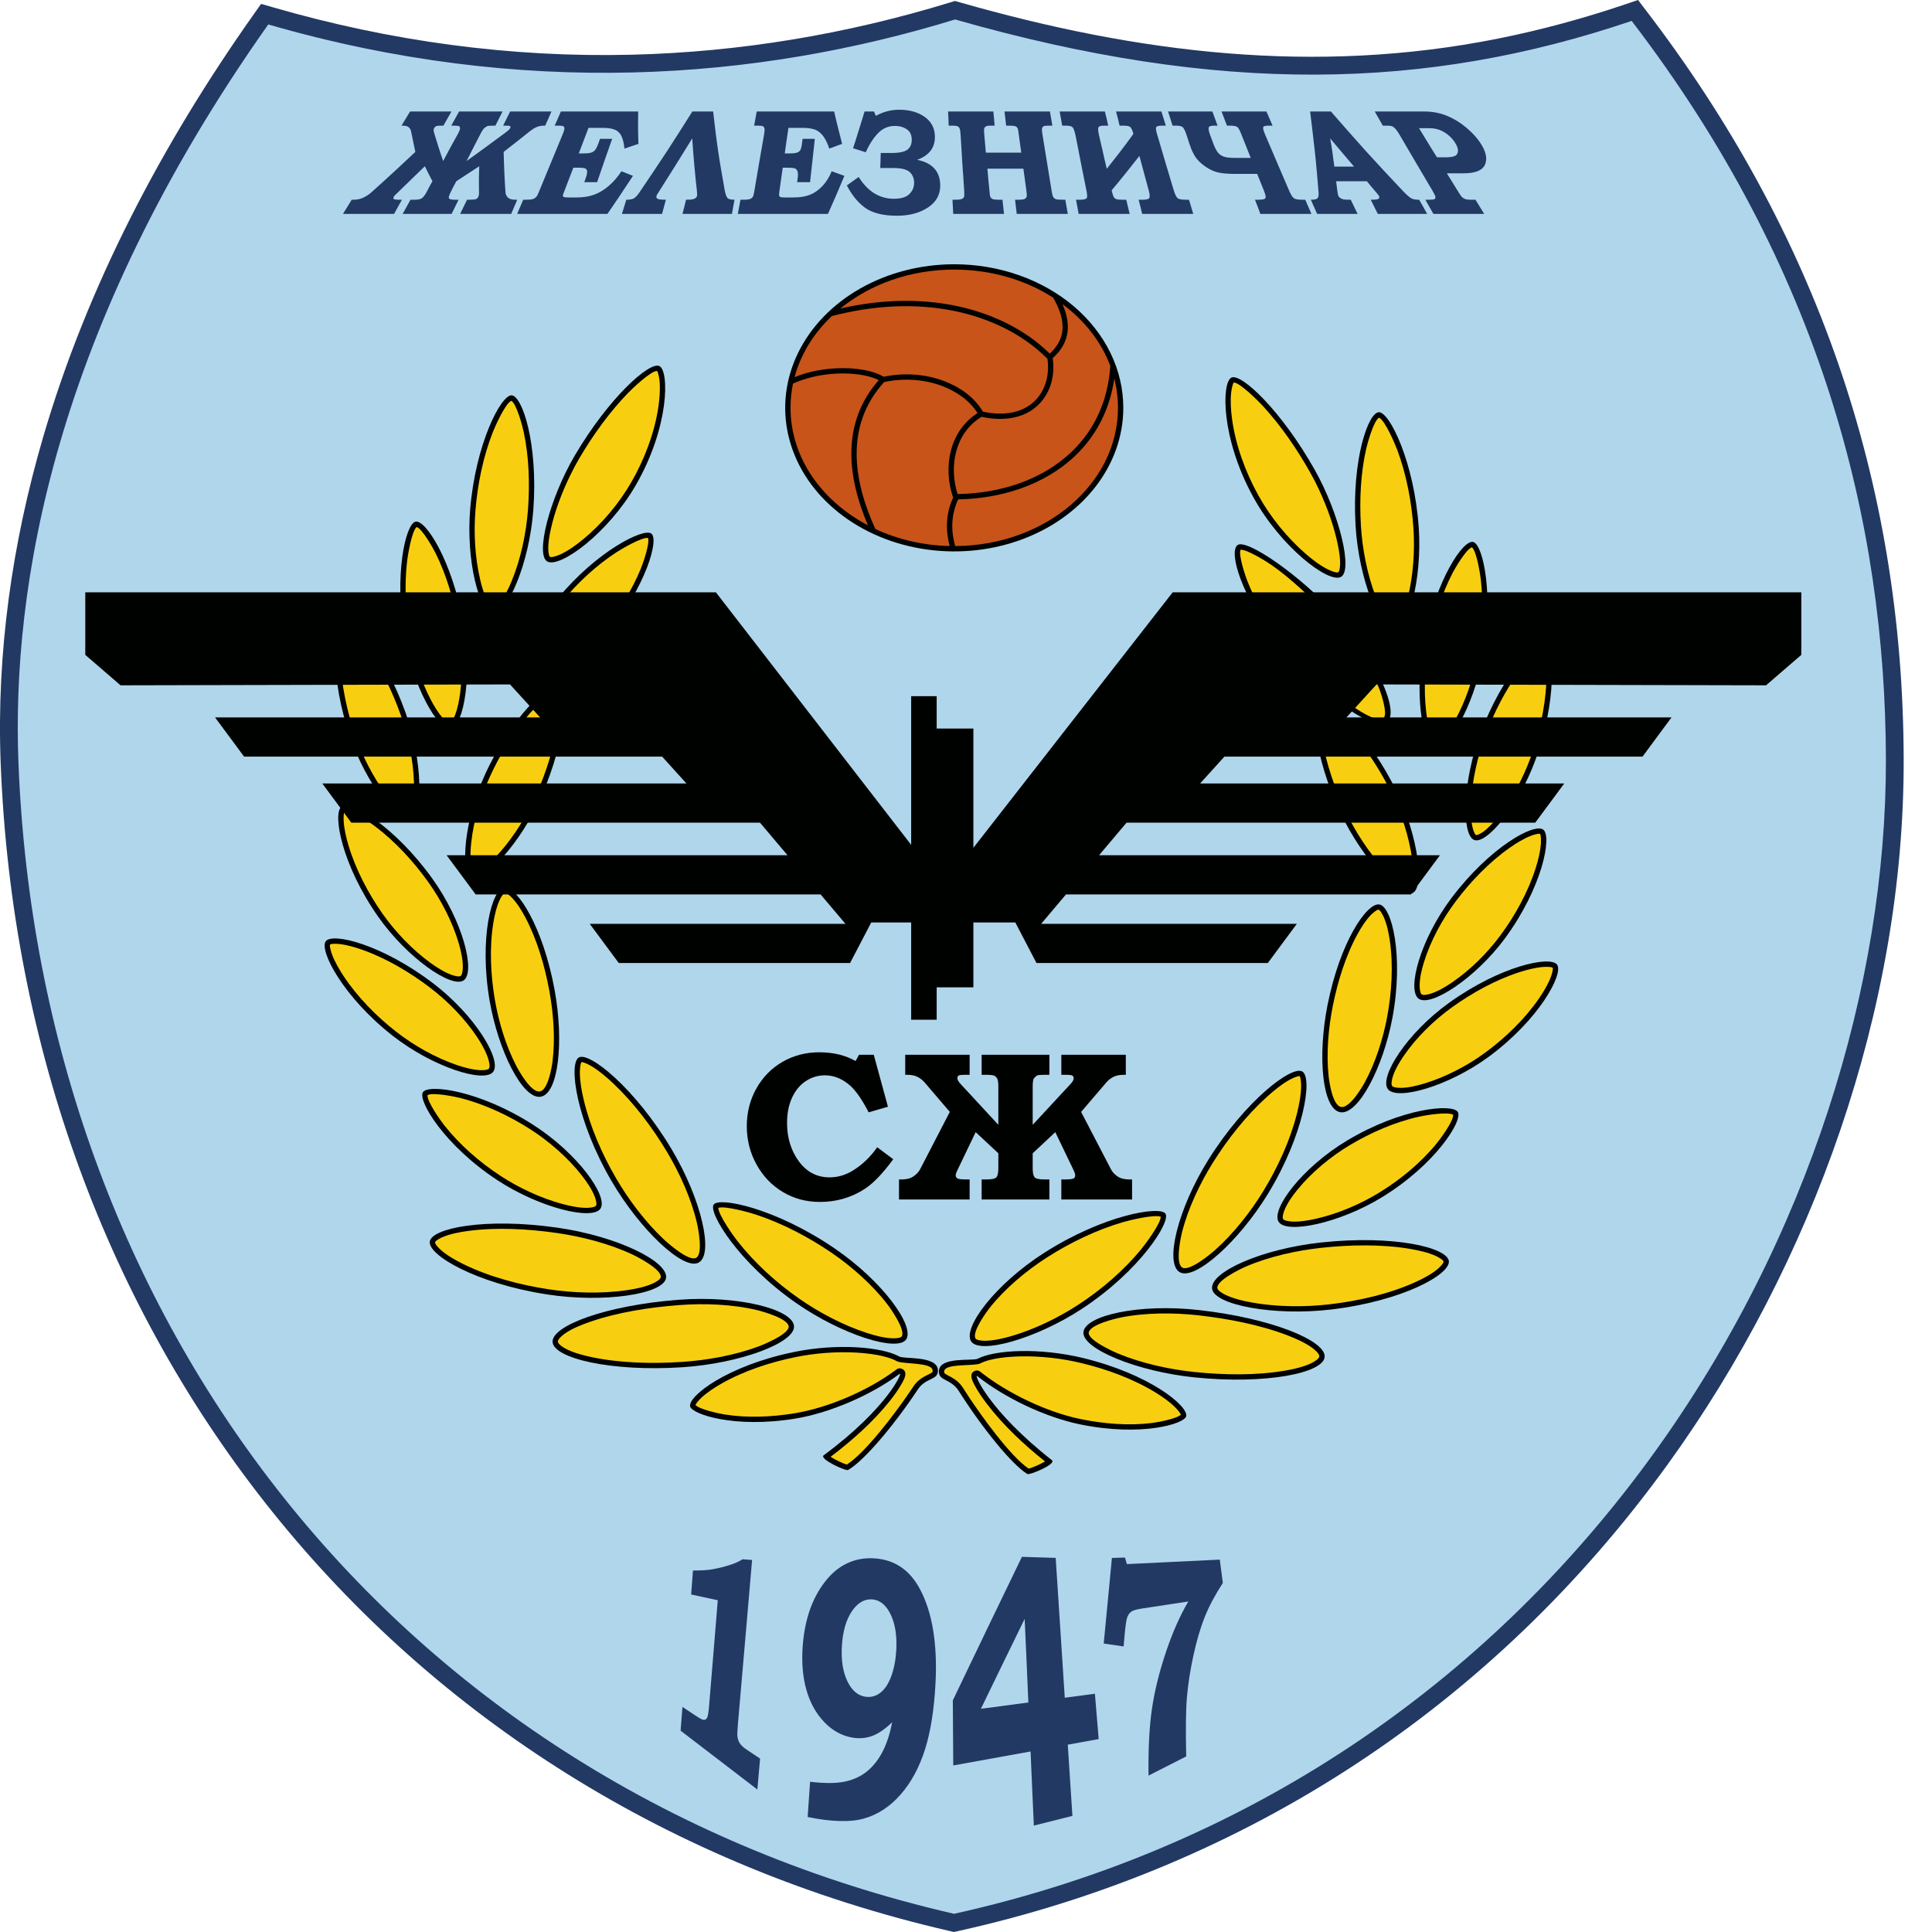
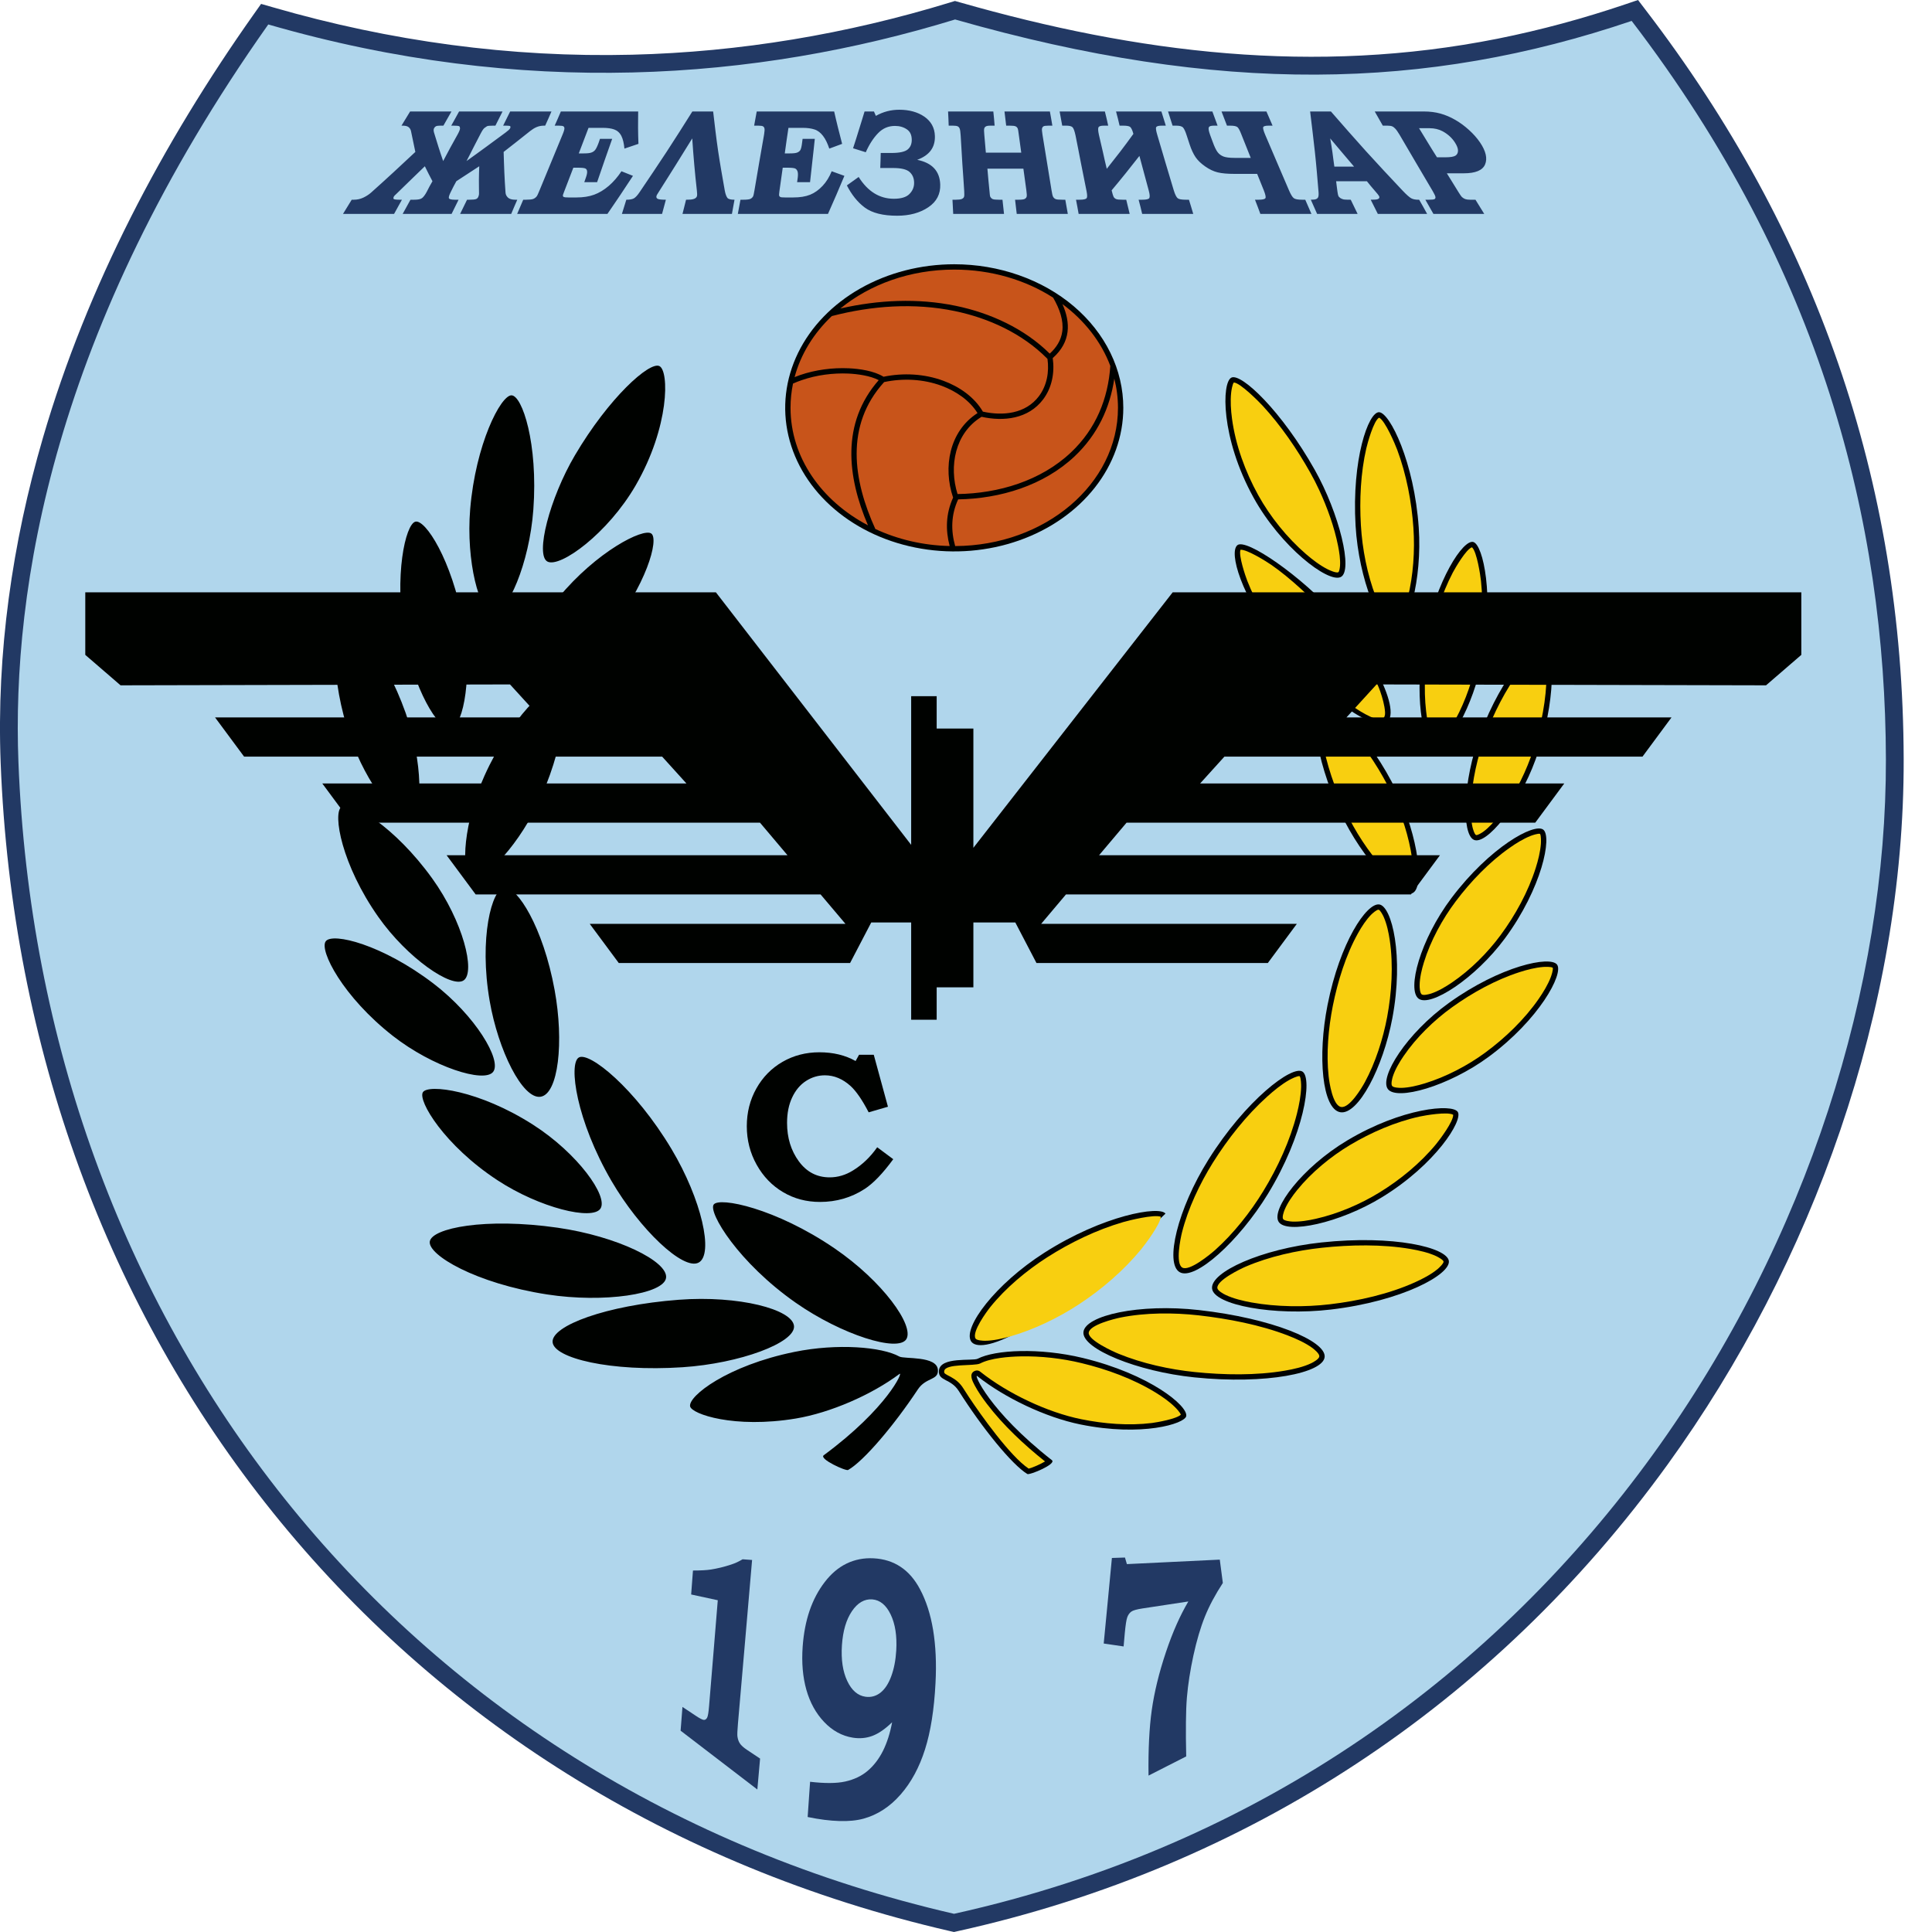
<svg xmlns="http://www.w3.org/2000/svg" width="50" height="50" viewBox="0 0 50 50" fill="none">
  <path fill-rule="evenodd" clip-rule="evenodd" d="M42.592 0.262C46.98 5.99 49.251 12.431 49.267 19.648C49.282 26.098 46.919 32.7 43.157 37.902C38.662 44.119 32.286 48.317 24.79 49.977L24.689 50L24.587 49.977C10.049 46.627 0.587 34.519 0.017 19.741C-0.092 16.901 0.316 14.055 1.111 11.331C2.26 7.39 4.205 3.711 6.568 0.368L6.757 0.101L7.071 0.191C10.095 1.066 13.21 1.494 16.359 1.416C19.152 1.347 21.913 0.883 24.584 0.065L24.714 0.025L24.845 0.062C29.45 1.378 34.024 1.944 38.76 1.001C39.885 0.776 40.993 0.474 42.08 0.106L42.392 0L42.592 0.262Z" fill="#223964" />
  <path fill-rule="evenodd" clip-rule="evenodd" d="M6.943 0.633C13.533 2.539 19.566 2.083 24.718 0.504C31.579 2.464 36.922 2.338 42.227 0.541C47.145 6.963 48.793 13.534 48.807 19.649C48.835 31.326 40.758 45.968 24.69 49.529C10.206 46.192 1.032 34.135 0.477 19.723C0.304 15.242 1.361 8.531 6.943 0.633Z" fill="#B0D6EC" />
  <path fill-rule="evenodd" clip-rule="evenodd" d="M18.47 31.174C18.326 31.379 19.109 32.678 20.598 33.718C21.78 34.543 23.243 35.005 23.456 34.657C23.668 34.31 22.846 33.16 21.596 32.306C20.077 31.269 18.615 30.97 18.47 31.174ZM17.86 36.397C17.899 36.594 18.998 36.977 20.597 36.711C21.492 36.561 22.554 36.099 23.279 35.557C23.383 35.479 22.977 36.436 21.318 37.662C21.189 37.757 21.891 38.077 21.949 38.043C22.352 37.814 23.131 36.898 23.754 35.958C23.965 35.639 24.293 35.729 24.273 35.452C24.247 35.081 23.401 35.177 23.275 35.107C22.826 34.857 21.675 34.76 20.56 34.987C18.826 35.34 17.807 36.131 17.86 36.397ZM14.301 34.73C14.324 35.148 15.8 35.507 17.665 35.384C19.147 35.286 20.583 34.751 20.549 34.319C20.515 33.886 19.119 33.52 17.564 33.638C15.676 33.782 14.277 34.312 14.301 34.73ZM11.123 32.13C11.07 32.477 12.312 33.215 14.159 33.5C15.626 33.727 17.187 33.493 17.238 33.068C17.289 32.644 15.975 31.995 14.431 31.773C12.558 31.504 11.176 31.784 11.123 32.13ZM13.053 22.97C12.726 23 12.393 24.285 12.672 25.901C12.893 27.184 13.522 28.449 13.987 28.384C14.451 28.319 14.6 26.965 14.353 25.619C14.054 23.985 13.38 22.939 13.053 22.97ZM14.449 17.75C14.198 17.661 13.206 18.595 12.54 20.072C12.012 21.244 11.895 22.578 12.219 22.697C12.543 22.816 13.471 21.836 14.014 20.6C14.674 19.099 14.701 17.839 14.449 17.75ZM17.065 9.474C16.809 9.349 15.755 10.295 14.877 11.786C14.229 12.886 13.841 14.371 14.171 14.535C14.501 14.699 15.73 13.808 16.452 12.56C17.328 11.044 17.321 9.598 17.065 9.474ZM13.236 10.231C12.958 10.231 12.308 11.496 12.168 13.181C12.057 14.52 12.408 15.872 12.768 15.876C13.128 15.88 13.7 14.593 13.803 13.187C13.928 11.48 13.514 10.231 13.236 10.231ZM16.854 13.807C16.645 13.661 15.439 14.273 14.453 15.467C13.669 16.416 13.28 17.617 13.549 17.808C13.818 18 14.921 17.385 15.734 16.382C16.721 15.164 17.064 13.952 16.854 13.807ZM10.75 13.501C10.492 13.568 10.194 14.898 10.47 16.494C10.689 17.762 11.34 18.932 11.674 18.849C12.009 18.765 12.23 17.434 11.987 16.106C11.692 14.493 11.008 13.434 10.75 13.501ZM8.86 16.077C8.616 16.185 8.535 17.545 9.063 19.076C9.482 20.292 10.312 21.343 10.629 21.208C10.946 21.072 10.95 19.722 10.498 18.45C9.949 16.905 9.104 15.97 8.86 16.077ZM8.838 20.878C8.601 21.049 8.846 22.39 9.791 23.73C10.541 24.795 11.693 25.588 12.001 25.371C12.31 25.153 11.984 23.843 11.185 22.733C10.214 21.385 9.075 20.707 8.838 20.878ZM8.431 24.359C8.254 24.591 8.878 25.803 10.171 26.812C11.198 27.613 12.53 28.038 12.762 27.74C12.995 27.442 12.303 26.283 11.215 25.452C9.895 24.444 8.608 24.127 8.431 24.359ZM10.945 28.266C10.806 28.483 11.503 29.646 12.875 30.545C13.964 31.259 15.333 31.594 15.54 31.278C15.747 30.962 14.95 29.847 13.797 29.109C12.399 28.213 11.083 28.05 10.945 28.266ZM14.978 27.369C14.711 27.532 14.913 29 15.828 30.568C16.555 31.813 17.682 32.888 18.08 32.676C18.478 32.465 18.157 31.04 17.38 29.74C16.437 28.162 15.245 27.205 14.978 27.369Z" fill="#000200" />
-   <path fill-rule="evenodd" clip-rule="evenodd" d="M18.59 31.259C18.597 31.453 18.989 31.997 19.086 32.12C19.528 32.684 20.09 33.195 20.676 33.604C21.199 33.969 21.825 34.299 22.433 34.496C22.636 34.562 22.877 34.627 23.091 34.635C23.14 34.637 23.307 34.636 23.338 34.585C23.439 34.42 23.058 33.876 22.965 33.755C22.575 33.247 22.045 32.78 21.518 32.419C20.923 32.014 20.247 31.659 19.561 31.433C19.415 31.385 18.773 31.201 18.59 31.259ZM17.999 36.363C18.111 36.478 18.613 36.584 18.745 36.605C19.34 36.701 19.981 36.673 20.574 36.574C21.453 36.428 22.483 35.979 23.196 35.446C23.207 35.438 23.266 35.382 23.357 35.432C23.503 35.512 23.399 35.698 23.344 35.796C23.253 35.961 23.137 36.12 23.02 36.267C22.591 36.803 22.045 37.287 21.495 37.702C21.608 37.776 21.822 37.877 21.915 37.903C22.402 37.597 23.172 36.562 23.485 36.108C23.537 36.033 23.589 35.958 23.639 35.882C23.723 35.755 23.826 35.673 23.959 35.605C23.995 35.587 24.105 35.539 24.128 35.51C24.137 35.498 24.136 35.475 24.135 35.462C24.12 35.252 23.353 35.308 23.208 35.227C22.938 35.076 22.464 35.023 22.16 35.005C21.64 34.976 21.097 35.018 20.587 35.122C19.932 35.255 19.244 35.48 18.662 35.813C18.486 35.914 18.3 36.035 18.151 36.174C18.118 36.205 18.018 36.307 17.999 36.363ZM14.438 34.722C14.442 34.791 14.588 34.877 14.638 34.904C14.84 35.01 15.098 35.078 15.32 35.124C16.062 35.28 16.902 35.296 17.656 35.246C18.305 35.203 19.016 35.074 19.628 34.847C19.764 34.797 20.427 34.524 20.411 34.329C20.395 34.125 19.746 33.942 19.595 33.906C18.956 33.753 18.227 33.726 17.574 33.776C16.817 33.833 15.981 33.961 15.261 34.212C15.047 34.286 14.8 34.385 14.614 34.516C14.566 34.55 14.434 34.653 14.438 34.722ZM11.259 32.151C11.252 32.199 11.376 32.32 11.407 32.347C11.572 32.494 11.793 32.617 11.99 32.714C12.656 33.043 13.448 33.251 14.18 33.364C14.829 33.464 15.558 33.485 16.209 33.392C16.429 33.36 16.682 33.311 16.886 33.221C16.939 33.197 17.093 33.12 17.101 33.052C17.125 32.852 16.512 32.535 16.373 32.469C15.775 32.187 15.065 32.004 14.412 31.91C13.676 31.804 12.853 31.757 12.113 31.857C11.899 31.886 11.652 31.932 11.453 32.017C11.417 32.032 11.266 32.105 11.259 32.151ZM13.066 23.107C13.021 23.116 12.948 23.255 12.931 23.292C12.848 23.472 12.799 23.692 12.767 23.887C12.663 24.528 12.698 25.24 12.808 25.877C12.906 26.449 13.093 27.069 13.361 27.584C13.44 27.738 13.748 28.278 13.968 28.247C14.183 28.217 14.28 27.624 14.3 27.465C14.373 26.881 14.323 26.22 14.217 25.644C14.1 25.004 13.899 24.311 13.592 23.735C13.501 23.565 13.386 23.376 13.252 23.236C13.222 23.205 13.115 23.102 13.066 23.107ZM14.399 17.882C14.233 17.9 13.805 18.355 13.712 18.462C13.288 18.95 12.931 19.54 12.666 20.128C12.436 20.639 12.258 21.236 12.197 21.794C12.176 21.979 12.164 22.195 12.194 22.379C12.199 22.41 12.23 22.554 12.266 22.567C12.312 22.584 12.447 22.502 12.483 22.478C12.646 22.369 12.801 22.211 12.931 22.065C13.319 21.627 13.653 21.079 13.888 20.544C14.139 19.973 14.345 19.332 14.426 18.711C14.443 18.582 14.495 18.006 14.399 17.882ZM17.004 9.6C16.838 9.6 16.352 10.068 16.253 10.171C15.773 10.666 15.345 11.262 14.996 11.855C14.91 12.001 14.831 12.151 14.757 12.303C14.542 12.744 14.35 13.247 14.248 13.727C14.214 13.887 14.183 14.072 14.19 14.235C14.191 14.266 14.203 14.393 14.232 14.411C14.287 14.438 14.458 14.368 14.507 14.346C14.707 14.253 14.906 14.109 15.077 13.97C15.567 13.569 16.016 13.038 16.332 12.49C16.674 11.899 16.937 11.214 17.038 10.536C17.07 10.32 17.089 10.084 17.07 9.866C17.065 9.816 17.043 9.649 17.004 9.6ZM13.233 10.372C13.076 10.44 12.809 11.045 12.755 11.182C12.507 11.812 12.361 12.519 12.306 13.193C12.257 13.776 12.291 14.426 12.426 14.997C12.47 15.187 12.533 15.404 12.627 15.575C12.645 15.607 12.726 15.738 12.769 15.738C12.823 15.739 12.928 15.611 12.956 15.573C13.079 15.408 13.177 15.198 13.254 15.008C13.483 14.442 13.621 13.785 13.665 13.177C13.713 12.524 13.691 11.819 13.553 11.178C13.525 11.046 13.372 10.452 13.233 10.372ZM16.77 13.922C16.602 13.902 16.083 14.209 15.964 14.286C15.441 14.625 14.955 15.075 14.559 15.555C14.223 15.962 13.921 16.463 13.739 16.96C13.678 17.125 13.619 17.32 13.605 17.496C13.602 17.53 13.598 17.671 13.629 17.696C13.667 17.723 13.81 17.687 13.85 17.675C14.026 17.622 14.209 17.522 14.365 17.426C14.834 17.134 15.28 16.723 15.627 16.295C16.007 15.826 16.354 15.28 16.583 14.72C16.633 14.599 16.823 14.071 16.77 13.922ZM10.783 13.639C10.655 13.747 10.556 14.363 10.538 14.504C10.461 15.146 10.496 15.835 10.606 16.47C10.701 17.022 10.889 17.616 11.151 18.113C11.237 18.278 11.348 18.464 11.476 18.599C11.498 18.622 11.604 18.724 11.641 18.715C11.688 18.703 11.755 18.559 11.771 18.52C11.845 18.338 11.885 18.12 11.91 17.926C11.986 17.346 11.956 16.704 11.851 16.13C11.739 15.516 11.55 14.87 11.27 14.31C11.211 14.194 10.932 13.688 10.783 13.639ZM8.915 16.208C8.806 16.335 8.806 16.959 8.812 17.101C8.838 17.747 8.983 18.421 9.193 19.031C9.376 19.561 9.657 20.117 9.994 20.566C10.106 20.714 10.245 20.88 10.393 20.993C10.418 21.012 10.54 21.096 10.575 21.081C10.619 21.061 10.662 20.909 10.671 20.867C10.715 20.676 10.72 20.454 10.714 20.259C10.696 19.675 10.564 19.046 10.368 18.496C10.159 17.908 9.869 17.3 9.503 16.793C9.427 16.687 9.07 16.232 8.915 16.208ZM8.919 20.991C8.888 21.038 8.891 21.201 8.894 21.249C8.906 21.456 8.959 21.677 9.018 21.876C9.204 22.5 9.529 23.12 9.903 23.651C10.234 24.121 10.676 24.582 11.142 24.92C11.302 25.035 11.493 25.158 11.679 25.226C11.725 25.244 11.874 25.291 11.922 25.258C11.97 25.223 11.978 25.074 11.978 25.022C11.979 24.828 11.93 24.61 11.876 24.424C11.713 23.862 11.414 23.287 11.073 22.813C10.694 22.286 10.22 21.768 9.698 21.379C9.535 21.257 9.349 21.134 9.161 21.052C9.119 21.034 8.972 20.977 8.919 20.991ZM8.541 24.444C8.525 24.497 8.575 24.652 8.592 24.698C8.664 24.893 8.779 25.089 8.893 25.262C9.252 25.805 9.744 26.304 10.256 26.703C10.709 27.057 11.265 27.37 11.809 27.558C11.996 27.622 12.214 27.683 12.412 27.695C12.462 27.698 12.618 27.7 12.654 27.655C12.69 27.608 12.654 27.462 12.639 27.413C12.583 27.227 12.473 27.033 12.368 26.87C12.049 26.38 11.596 25.916 11.132 25.562C10.616 25.168 10.012 24.809 9.4 24.589C9.208 24.52 8.994 24.456 8.791 24.432C8.745 24.427 8.588 24.416 8.541 24.444ZM11.064 28.342C11.051 28.512 11.407 29.008 11.496 29.12C11.894 29.626 12.413 30.077 12.95 30.429C13.433 30.746 14.015 31.016 14.574 31.164C14.766 31.215 14.989 31.261 15.188 31.259C15.236 31.259 15.394 31.25 15.425 31.202C15.457 31.153 15.408 31.008 15.389 30.96C15.316 30.777 15.189 30.591 15.069 30.436C14.709 29.97 14.218 29.542 13.723 29.225C13.181 28.878 12.559 28.583 11.935 28.422C11.799 28.386 11.211 28.262 11.064 28.342ZM15.049 27.488C15.012 27.535 15.007 27.714 15.007 27.765C15.008 27.993 15.053 28.239 15.106 28.46C15.272 29.164 15.584 29.876 15.947 30.499C16.273 31.056 16.702 31.625 17.172 32.068C17.29 32.179 17.829 32.653 18.015 32.554C18.199 32.457 18.071 31.797 18.036 31.648C17.889 31.02 17.592 30.363 17.262 29.811C16.886 29.182 16.413 28.553 15.88 28.047C15.711 27.887 15.517 27.72 15.317 27.598C15.272 27.571 15.11 27.481 15.049 27.488Z" fill="#F8CF10" />
-   <path fill-rule="evenodd" clip-rule="evenodd" d="M33.708 27.733C33.973 27.906 33.749 29.366 32.812 30.9C32.068 32.118 30.926 33.15 30.531 32.924C30.137 32.699 30.477 31.286 31.272 30.015C32.237 28.472 33.443 27.56 33.708 27.733ZM30.162 31.409C30.304 31.618 29.502 32.888 27.999 33.873C26.805 34.655 25.335 35.062 25.128 34.707C24.92 34.352 25.758 33.233 27.021 32.425C28.553 31.444 30.02 31.2 30.162 31.409ZM30.699 36.651C30.657 36.847 29.553 37.189 27.958 36.864C27.064 36.682 26.009 36.181 25.291 35.613C25.189 35.532 25.582 36.503 27.223 37.789C27.35 37.889 26.645 38.182 26.587 38.147C26.187 37.903 25.421 36.959 24.811 35.996C24.604 35.67 24.276 35.748 24.299 35.472C24.331 35.102 25.175 35.229 25.302 35.164C25.754 34.93 26.907 34.875 28.019 35.143C29.747 35.559 30.755 36.387 30.699 36.651ZM34.282 35.115C34.252 35.532 32.772 35.837 30.908 35.646C29.428 35.494 27.999 34.906 28.039 34.475C28.08 34.045 29.48 33.729 31.034 33.905C32.919 34.118 34.311 34.699 34.282 35.115ZM37.496 32.633C37.544 32.981 36.292 33.673 34.441 33.891C32.971 34.064 31.413 33.773 31.368 33.347C31.323 32.921 32.646 32.321 34.193 32.155C36.07 31.954 37.447 32.285 37.496 32.633ZM35.694 23.407C36.021 23.449 36.336 24.745 36.034 26.35C35.795 27.625 35.148 28.866 34.685 28.784C34.221 28.702 34.092 27.343 34.357 26.007C34.679 24.385 35.368 23.364 35.694 23.407ZM34.171 18.189C34.42 18.098 35.44 19.024 36.15 20.495C36.714 21.663 36.87 22.995 36.549 23.116C36.229 23.237 35.27 22.265 34.69 21.033C33.986 19.538 33.922 18.279 34.171 18.189ZM31.872 9.771C32.13 9.656 33.171 10.64 34.027 12.162C34.66 13.286 35.027 14.784 34.695 14.935C34.363 15.088 33.146 14.152 32.442 12.878C31.587 11.331 31.614 9.885 31.872 9.771ZM35.691 10.668C35.969 10.678 36.601 11.967 36.717 13.656C36.809 14.998 36.439 16.337 36.079 16.327C35.719 16.318 35.165 15.01 35.082 13.602C34.981 11.891 35.413 10.658 35.691 10.668ZM32.022 14.11C32.244 13.919 33.679 14.904 34.606 15.95C35.093 16.499 35.492 17.124 35.63 17.38C35.953 17.977 36.111 18.553 35.879 18.704C35.486 18.958 33.886 17.702 33.087 16.669C32.118 15.415 31.8 14.3 32.022 14.11ZM38.13 14.027C38.388 14.104 38.667 15.444 38.369 17.029C38.132 18.288 37.465 19.434 37.131 19.338C36.797 19.243 36.596 17.904 36.857 16.585C37.175 14.984 37.873 13.951 38.13 14.027ZM39.984 16.672C40.227 16.788 40.289 18.15 39.739 19.661C39.303 20.862 38.459 21.882 38.143 21.734C37.828 21.587 37.843 20.238 38.313 18.983C38.884 17.459 39.742 16.555 39.984 16.672ZM39.939 21.471C40.173 21.65 39.909 22.981 38.946 24.287C38.181 25.323 37.018 26.074 36.713 25.845C36.407 25.616 36.751 24.319 37.566 23.238C38.555 21.926 39.705 21.291 39.939 21.471ZM40.297 24.965C40.471 25.203 39.83 26.392 38.523 27.353C37.484 28.116 36.146 28.491 35.918 28.185C35.69 27.878 36.398 26.746 37.497 25.956C38.832 24.996 40.123 24.727 40.297 24.965ZM37.728 28.778C37.864 28.999 37.151 30.136 35.766 30.984C34.667 31.658 33.293 31.943 33.091 31.62C32.888 31.296 33.701 30.211 34.864 29.516C36.275 28.671 37.593 28.556 37.728 28.778Z" fill="#000200" />
+   <path fill-rule="evenodd" clip-rule="evenodd" d="M33.708 27.733C33.973 27.906 33.749 29.366 32.812 30.9C32.068 32.118 30.926 33.15 30.531 32.924C30.137 32.699 30.477 31.286 31.272 30.015C32.237 28.472 33.443 27.56 33.708 27.733ZM30.162 31.409C26.805 34.655 25.335 35.062 25.128 34.707C24.92 34.352 25.758 33.233 27.021 32.425C28.553 31.444 30.02 31.2 30.162 31.409ZM30.699 36.651C30.657 36.847 29.553 37.189 27.958 36.864C27.064 36.682 26.009 36.181 25.291 35.613C25.189 35.532 25.582 36.503 27.223 37.789C27.35 37.889 26.645 38.182 26.587 38.147C26.187 37.903 25.421 36.959 24.811 35.996C24.604 35.67 24.276 35.748 24.299 35.472C24.331 35.102 25.175 35.229 25.302 35.164C25.754 34.93 26.907 34.875 28.019 35.143C29.747 35.559 30.755 36.387 30.699 36.651ZM34.282 35.115C34.252 35.532 32.772 35.837 30.908 35.646C29.428 35.494 27.999 34.906 28.039 34.475C28.08 34.045 29.48 33.729 31.034 33.905C32.919 34.118 34.311 34.699 34.282 35.115ZM37.496 32.633C37.544 32.981 36.292 33.673 34.441 33.891C32.971 34.064 31.413 33.773 31.368 33.347C31.323 32.921 32.646 32.321 34.193 32.155C36.07 31.954 37.447 32.285 37.496 32.633ZM35.694 23.407C36.021 23.449 36.336 24.745 36.034 26.35C35.795 27.625 35.148 28.866 34.685 28.784C34.221 28.702 34.092 27.343 34.357 26.007C34.679 24.385 35.368 23.364 35.694 23.407ZM34.171 18.189C34.42 18.098 35.44 19.024 36.15 20.495C36.714 21.663 36.87 22.995 36.549 23.116C36.229 23.237 35.27 22.265 34.69 21.033C33.986 19.538 33.922 18.279 34.171 18.189ZM31.872 9.771C32.13 9.656 33.171 10.64 34.027 12.162C34.66 13.286 35.027 14.784 34.695 14.935C34.363 15.088 33.146 14.152 32.442 12.878C31.587 11.331 31.614 9.885 31.872 9.771ZM35.691 10.668C35.969 10.678 36.601 11.967 36.717 13.656C36.809 14.998 36.439 16.337 36.079 16.327C35.719 16.318 35.165 15.01 35.082 13.602C34.981 11.891 35.413 10.658 35.691 10.668ZM32.022 14.11C32.244 13.919 33.679 14.904 34.606 15.95C35.093 16.499 35.492 17.124 35.63 17.38C35.953 17.977 36.111 18.553 35.879 18.704C35.486 18.958 33.886 17.702 33.087 16.669C32.118 15.415 31.8 14.3 32.022 14.11ZM38.13 14.027C38.388 14.104 38.667 15.444 38.369 17.029C38.132 18.288 37.465 19.434 37.131 19.338C36.797 19.243 36.596 17.904 36.857 16.585C37.175 14.984 37.873 13.951 38.13 14.027ZM39.984 16.672C40.227 16.788 40.289 18.15 39.739 19.661C39.303 20.862 38.459 21.882 38.143 21.734C37.828 21.587 37.843 20.238 38.313 18.983C38.884 17.459 39.742 16.555 39.984 16.672ZM39.939 21.471C40.173 21.65 39.909 22.981 38.946 24.287C38.181 25.323 37.018 26.074 36.713 25.845C36.407 25.616 36.751 24.319 37.566 23.238C38.555 21.926 39.705 21.291 39.939 21.471ZM40.297 24.965C40.471 25.203 39.83 26.392 38.523 27.353C37.484 28.116 36.146 28.491 35.918 28.185C35.69 27.878 36.398 26.746 37.497 25.956C38.832 24.996 40.123 24.727 40.297 24.965ZM37.728 28.778C37.864 28.999 37.151 30.136 35.766 30.984C34.667 31.658 33.293 31.943 33.091 31.62C32.888 31.296 33.701 30.211 34.864 29.516C36.275 28.671 37.593 28.556 37.728 28.778Z" fill="#000200" />
  <path fill-rule="evenodd" clip-rule="evenodd" d="M33.635 27.85C33.671 27.898 33.674 28.078 33.673 28.128C33.668 28.356 33.62 28.6 33.565 28.82C33.389 29.517 33.066 30.217 32.694 30.826C32.361 31.371 31.924 31.924 31.448 32.35C31.328 32.456 30.782 32.91 30.598 32.805C30.415 32.701 30.552 32.046 30.589 31.898C30.745 31.276 31.052 30.63 31.389 30.09C31.774 29.476 32.256 28.864 32.796 28.379C32.968 28.224 33.163 28.064 33.365 27.95C33.41 27.925 33.574 27.84 33.635 27.85ZM30.041 31.489C30.031 31.683 29.631 32.212 29.533 32.332C29.083 32.879 28.514 33.369 27.921 33.757C27.394 34.103 26.763 34.409 26.153 34.584C25.949 34.642 25.707 34.698 25.492 34.699C25.443 34.699 25.276 34.692 25.246 34.64C25.147 34.471 25.536 33.942 25.631 33.824C26.028 33.33 26.565 32.883 27.097 32.542C27.697 32.158 28.379 31.828 29.067 31.628C29.215 31.585 29.858 31.424 30.041 31.489ZM30.56 36.612C30.446 36.723 29.943 36.81 29.811 36.827C29.214 36.901 28.573 36.849 27.982 36.729C27.105 36.551 26.081 36.064 25.376 35.505C25.365 35.497 25.306 35.439 25.215 35.485C25.068 35.56 25.17 35.749 25.223 35.85C25.312 36.018 25.426 36.182 25.541 36.332C25.961 36.884 26.501 37.388 27.045 37.822C26.931 37.893 26.715 37.986 26.622 38.008C26.139 37.684 25.385 36.621 25.077 36.157C25.026 36.08 24.976 36.002 24.927 35.925C24.845 35.795 24.742 35.709 24.61 35.636C24.575 35.617 24.465 35.565 24.443 35.535C24.434 35.523 24.435 35.5 24.436 35.486C24.454 35.278 25.221 35.362 25.367 35.286C25.639 35.145 26.114 35.109 26.419 35.103C26.939 35.093 27.481 35.154 27.989 35.277C28.642 35.434 29.328 35.684 29.905 36.038C30.08 36.145 30.264 36.273 30.41 36.418C30.443 36.45 30.542 36.555 30.56 36.612ZM34.144 35.103C34.139 35.171 33.992 35.252 33.941 35.277C33.738 35.376 33.479 35.434 33.256 35.472C32.512 35.6 31.672 35.586 30.919 35.508C30.27 35.442 29.561 35.286 28.953 35.037C28.817 34.982 28.158 34.685 28.176 34.491C28.195 34.287 28.847 34.129 28.999 34.098C29.64 33.969 30.369 33.968 31.021 34.041C31.778 34.127 32.612 34.285 33.328 34.562C33.541 34.644 33.786 34.753 33.971 34.89C34.018 34.926 34.149 35.033 34.144 35.103ZM37.359 32.649C37.365 32.697 37.24 32.814 37.209 32.84C37.042 32.98 36.819 33.096 36.621 33.185C35.949 33.489 35.155 33.668 34.422 33.754C33.771 33.831 33.041 33.825 32.391 33.708C32.172 33.668 31.92 33.609 31.718 33.512C31.665 33.487 31.512 33.404 31.505 33.335C31.484 33.136 32.101 32.84 32.24 32.78C32.843 32.52 33.556 32.362 34.21 32.292C34.947 32.213 35.771 32.197 36.509 32.324C36.723 32.361 36.969 32.416 37.167 32.508C37.203 32.525 37.353 32.603 37.359 32.649ZM35.679 23.543C35.724 23.554 35.795 23.696 35.811 23.733C35.892 23.916 35.938 24.138 35.967 24.334C36.062 24.979 36.017 25.689 35.899 26.322C35.792 26.89 35.596 27.503 35.322 28.008C35.24 28.158 34.925 28.687 34.706 28.648C34.491 28.61 34.402 28.014 34.385 27.854C34.32 27.268 34.379 26.61 34.492 26.037C34.619 25.402 34.829 24.717 35.145 24.152C35.238 23.985 35.356 23.801 35.491 23.666C35.522 23.636 35.631 23.537 35.679 23.543ZM34.224 18.321C34.392 18.338 34.833 18.789 34.93 18.895C35.369 19.38 35.743 19.967 36.026 20.552C36.271 21.061 36.466 21.657 36.544 22.214C36.57 22.398 36.589 22.614 36.565 22.798C36.56 22.829 36.533 22.974 36.498 22.987C36.453 23.004 36.314 22.923 36.278 22.9C36.112 22.792 35.952 22.635 35.818 22.49C35.416 22.055 35.066 21.509 34.815 20.977C34.547 20.408 34.322 19.769 34.222 19.149C34.201 19.02 34.132 18.445 34.224 18.321ZM31.931 9.899C32.097 9.906 32.576 10.392 32.675 10.498C33.148 11.01 33.567 11.622 33.907 12.227C33.991 12.376 34.069 12.528 34.141 12.683C34.349 13.132 34.533 13.642 34.629 14.126C34.661 14.286 34.69 14.473 34.68 14.636C34.679 14.666 34.665 14.792 34.635 14.81C34.58 14.835 34.41 14.759 34.361 14.734C34.162 14.634 33.965 14.483 33.797 14.338C33.312 13.919 32.871 13.372 32.562 12.813C32.228 12.209 31.975 11.515 31.884 10.834C31.855 10.617 31.839 10.38 31.862 10.164C31.867 10.113 31.892 9.947 31.931 9.899ZM35.691 10.809C35.847 10.883 36.106 11.497 36.158 11.636C36.397 12.275 36.533 12.987 36.579 13.662C36.619 14.247 36.576 14.896 36.434 15.462C36.387 15.649 36.32 15.864 36.224 16.032C36.206 16.063 36.123 16.191 36.08 16.189C36.026 16.188 35.922 16.056 35.895 16.017C35.775 15.848 35.679 15.635 35.605 15.442C35.384 14.868 35.256 14.206 35.22 13.597C35.181 12.943 35.213 12.239 35.36 11.603C35.39 11.472 35.551 10.884 35.691 10.809ZM32.104 14.228C32.273 14.214 32.788 14.54 32.905 14.621C33.831 15.261 35.355 16.848 35.719 17.89C35.777 18.058 35.834 18.254 35.845 18.431C35.856 18.599 35.758 18.655 35.598 18.601C35.422 18.541 35.241 18.435 35.086 18.332C34.621 18.024 33.555 17.082 33.214 16.641C32.841 16.159 32.501 15.6 32.28 15.033C32.232 14.91 32.049 14.375 32.104 14.228ZM38.095 14.164C38.222 14.277 38.313 14.896 38.328 15.038C38.396 15.682 38.352 16.369 38.233 17C38.13 17.549 37.933 18.136 37.665 18.623C37.576 18.784 37.463 18.966 37.333 19.096C37.311 19.119 37.203 19.216 37.166 19.206C37.119 19.192 37.054 19.046 37.039 19.006C36.968 18.822 36.93 18.602 36.908 18.408C36.84 17.825 36.879 17.185 36.992 16.615C37.113 16.005 37.311 15.367 37.599 14.817C37.659 14.703 37.946 14.207 38.095 14.164ZM39.928 16.8C40.035 16.931 40.026 17.555 40.018 17.697C39.983 18.341 39.828 19.01 39.61 19.612C39.419 20.134 39.131 20.68 38.787 21.116C38.673 21.26 38.532 21.421 38.382 21.529C38.357 21.547 38.234 21.626 38.199 21.61C38.155 21.589 38.114 21.435 38.105 21.393C38.064 21.2 38.062 20.978 38.071 20.783C38.097 20.2 38.239 19.576 38.442 19.034C38.66 18.454 38.958 17.857 39.331 17.363C39.409 17.26 39.772 16.819 39.928 16.8ZM39.856 21.58C39.887 21.628 39.881 21.791 39.878 21.839C39.862 22.046 39.807 22.265 39.745 22.461C39.55 23.078 39.216 23.686 38.834 24.203C38.497 24.66 38.049 25.106 37.578 25.426C37.416 25.536 37.224 25.651 37.037 25.713C36.99 25.728 36.84 25.77 36.794 25.735C36.745 25.699 36.739 25.549 36.74 25.498C36.742 25.303 36.794 25.088 36.851 24.904C37.022 24.348 37.329 23.784 37.677 23.323C38.063 22.81 38.544 22.309 39.072 21.94C39.236 21.824 39.425 21.707 39.613 21.633C39.656 21.616 39.804 21.565 39.856 21.58ZM40.185 25.045C40.201 25.1 40.148 25.253 40.131 25.297C40.056 25.489 39.939 25.681 39.822 25.85C39.455 26.38 38.957 26.86 38.439 27.241C37.981 27.578 37.42 27.87 36.873 28.038C36.686 28.095 36.467 28.149 36.269 28.154C36.219 28.155 36.063 28.151 36.028 28.104C35.992 28.056 36.03 27.912 36.045 27.863C36.104 27.679 36.217 27.489 36.325 27.331C36.651 26.852 37.11 26.405 37.579 26.068C38.101 25.693 38.709 25.357 39.325 25.159C39.517 25.097 39.733 25.041 39.936 25.025C39.982 25.021 40.139 25.015 40.185 25.045ZM37.608 28.85C37.619 29.019 37.256 29.502 37.165 29.611C36.759 30.103 36.235 30.534 35.692 30.866C35.205 31.165 34.62 31.414 34.058 31.541C33.866 31.585 33.642 31.623 33.443 31.614C33.394 31.612 33.237 31.597 33.207 31.549C33.175 31.498 33.227 31.355 33.246 31.308C33.321 31.127 33.451 30.946 33.573 30.795C33.94 30.343 34.437 29.933 34.936 29.634C35.483 29.308 36.109 29.035 36.736 28.897C36.873 28.867 37.462 28.764 37.608 28.85Z" fill="#F8CF10" />
  <path fill-rule="evenodd" clip-rule="evenodd" d="M2.207 15.329H18.527L23.581 21.865V18.018H24.241V18.855H25.191V21.941L30.349 15.329H46.618V16.948L45.705 17.736L35.625 17.713L34.847 18.566H43.259L42.508 19.581H31.688L31.059 20.276H40.483L39.732 21.291H29.155L28.444 22.133H37.266L36.515 23.148H27.587L26.945 23.909H33.562L32.811 24.923H26.824L26.276 23.873H25.191V25.552H24.241V26.39H23.581V23.873H22.548L22 24.923H16.014L15.262 23.909H21.88L21.237 23.148H12.31L11.558 22.133H20.38L19.669 21.291H9.092L8.341 20.276H17.765L17.136 19.581H6.317L5.565 18.566H13.977L13.199 17.713L3.12 17.736L2.207 16.948V15.329Z" fill="#000200" />
  <path fill-rule="evenodd" clip-rule="evenodd" d="M24.696 6.839C25.271 6.839 25.84 6.935 26.37 7.122C26.901 7.308 27.384 7.582 27.79 7.927C28.196 8.272 28.518 8.682 28.738 9.133C28.958 9.584 29.071 10.067 29.071 10.555C29.071 11.29 28.815 12.008 28.334 12.619C27.853 13.23 27.17 13.707 26.37 13.988C25.571 14.269 24.691 14.343 23.843 14.199C22.994 14.056 22.214 13.702 21.602 13.182C20.99 12.663 20.574 12.001 20.405 11.28C20.236 10.559 20.323 9.812 20.654 9.133C20.985 8.454 21.546 7.873 22.265 7.465C22.985 7.057 23.831 6.839 24.696 6.839Z" fill="#000200" />
  <path fill-rule="evenodd" clip-rule="evenodd" d="M24.696 6.977C25.657 6.977 26.544 7.247 27.255 7.703C27.424 7.994 27.529 8.296 27.492 8.575C27.461 8.809 27.337 8.997 27.167 9.152C26.513 8.504 25.631 8.1 24.737 7.915C23.749 7.71 22.729 7.761 21.749 7.984C22.512 7.36 23.551 6.977 24.696 6.977ZM27.496 7.87C28.066 8.293 28.499 8.844 28.735 9.47C28.677 10.317 28.364 11.098 27.716 11.709C26.934 12.447 25.838 12.771 24.781 12.786C24.555 12.064 24.716 11.208 25.398 10.79L25.404 10.787C25.981 10.915 26.616 10.839 26.995 10.338C27.227 10.031 27.297 9.642 27.245 9.267C27.718 8.848 27.709 8.35 27.496 7.87ZM28.838 9.799C28.9 10.043 28.933 10.295 28.933 10.555C28.933 12.524 27.049 14.122 24.72 14.132C24.609 13.738 24.61 13.328 24.797 12.924C25.885 12.905 27.007 12.568 27.811 11.81C28.402 11.252 28.727 10.557 28.838 9.799ZM24.577 14.131C23.881 14.115 23.227 13.957 22.654 13.69C22.078 12.427 21.866 11.011 22.876 9.894L22.881 9.888C23.372 9.784 23.896 9.81 24.368 9.984C24.732 10.119 25.09 10.355 25.298 10.691C24.568 11.158 24.4 12.095 24.666 12.878C24.475 13.298 24.469 13.723 24.577 14.131ZM22.463 13.595C21.26 12.964 20.459 11.838 20.459 10.555C20.459 10.341 20.481 10.131 20.523 9.927C20.598 9.893 20.675 9.863 20.752 9.837C21.132 9.706 21.557 9.65 21.959 9.668C22.189 9.679 22.519 9.722 22.741 9.838C21.765 10.952 21.924 12.337 22.463 13.595ZM20.564 9.76C20.724 9.163 21.061 8.622 21.527 8.18C22.563 7.911 23.655 7.832 24.709 8.05C25.588 8.232 26.458 8.632 27.096 9.275L27.109 9.289C27.155 9.626 27.095 9.978 26.886 10.255C26.541 10.71 25.958 10.768 25.437 10.653C25.215 10.272 24.823 10.005 24.416 9.855C23.924 9.673 23.378 9.644 22.866 9.75C22.622 9.598 22.241 9.543 21.965 9.531C21.546 9.512 21.104 9.57 20.707 9.706C20.659 9.723 20.611 9.741 20.564 9.76Z" fill="#C8541A" />
  <path fill-rule="evenodd" clip-rule="evenodd" d="M22.232 27.297H22.613L22.98 28.642L22.481 28.787C22.315 28.466 22.158 28.239 22.012 28.105C21.807 27.921 21.587 27.829 21.348 27.829C21.175 27.829 21.012 27.877 20.861 27.974C20.71 28.071 20.59 28.213 20.502 28.4C20.413 28.588 20.369 28.808 20.369 29.061C20.369 29.446 20.471 29.777 20.673 30.054C20.877 30.332 21.142 30.47 21.472 30.47C21.681 30.47 21.883 30.411 22.076 30.291C22.318 30.142 22.526 29.942 22.702 29.691L23.117 30C22.847 30.369 22.6 30.626 22.376 30.771C22.031 30.994 21.646 31.106 21.222 31.106C20.87 31.106 20.55 31.022 20.265 30.852C19.98 30.684 19.752 30.447 19.582 30.143C19.412 29.839 19.327 29.506 19.327 29.147C19.327 28.789 19.41 28.463 19.575 28.169C19.741 27.874 19.967 27.645 20.252 27.48C20.538 27.316 20.855 27.233 21.206 27.233C21.562 27.233 21.874 27.308 22.143 27.459L22.232 27.297Z" fill="#000200" />
-   <path fill-rule="evenodd" clip-rule="evenodd" d="M25.405 31.042V30.524H25.534C25.672 30.524 25.757 30.504 25.789 30.465C25.822 30.425 25.837 30.348 25.837 30.231V29.847L25.25 29.3L24.771 30.298C24.747 30.348 24.734 30.385 24.734 30.409C24.734 30.453 24.75 30.484 24.782 30.5C24.813 30.516 24.892 30.524 25.019 30.524H25.094V31.042H23.266V30.524H23.336C23.461 30.524 23.563 30.498 23.64 30.445C23.718 30.392 23.775 30.332 23.811 30.263L24.581 28.776L23.927 28.011C23.876 27.953 23.815 27.905 23.744 27.869C23.672 27.833 23.584 27.816 23.48 27.816H23.427V27.297H25.094V27.816H24.97C24.886 27.816 24.833 27.821 24.811 27.834C24.788 27.847 24.777 27.871 24.777 27.907C24.777 27.946 24.808 27.999 24.871 28.065L25.837 29.11V28.119C25.837 28.022 25.828 27.954 25.808 27.916C25.788 27.877 25.761 27.852 25.727 27.837C25.693 27.822 25.618 27.816 25.502 27.816H25.405V27.297H27.158V27.816H27.061C26.925 27.816 26.849 27.822 26.83 27.837C26.813 27.852 26.791 27.872 26.765 27.898C26.739 27.926 26.726 27.999 26.726 28.119V29.11L27.695 28.065C27.756 28.003 27.786 27.951 27.786 27.909C27.786 27.877 27.776 27.854 27.756 27.838C27.735 27.823 27.68 27.816 27.593 27.816H27.467V27.297H29.136V27.816H29.082C28.977 27.816 28.889 27.833 28.817 27.869C28.745 27.905 28.685 27.953 28.634 28.011L27.979 28.776L28.753 30.263C28.786 30.33 28.842 30.39 28.919 30.444C28.996 30.497 29.098 30.524 29.225 30.524H29.298V31.042H27.467V30.524H27.545C27.668 30.524 27.746 30.516 27.779 30.501C27.811 30.486 27.826 30.457 27.826 30.416C27.826 30.388 27.815 30.348 27.791 30.298L27.311 29.3L26.726 29.847V30.231C26.726 30.344 26.74 30.421 26.771 30.462C26.8 30.503 26.885 30.524 27.026 30.524H27.158V31.042H25.405Z" fill="#000200" />
  <path fill-rule="evenodd" clip-rule="evenodd" d="M19.464 40.372C19.403 41.077 19.343 41.781 19.282 42.486C19.221 43.189 19.16 43.893 19.099 44.597C19.083 44.779 19.079 44.89 19.084 44.934C19.094 45.008 19.114 45.069 19.148 45.12C19.18 45.171 19.246 45.229 19.342 45.293C19.452 45.366 19.561 45.439 19.671 45.512C19.647 45.779 19.623 46.045 19.6 46.312C19.268 46.059 18.937 45.805 18.607 45.551C18.276 45.298 17.945 45.044 17.614 44.79C17.63 44.585 17.645 44.38 17.662 44.175C17.772 44.249 17.882 44.322 17.993 44.395C18.108 44.473 18.184 44.511 18.219 44.511C18.253 44.511 18.281 44.49 18.301 44.452C18.322 44.411 18.338 44.311 18.351 44.15C18.389 43.695 18.426 43.238 18.464 42.783C18.501 42.327 18.538 41.87 18.576 41.414C18.346 41.364 18.116 41.315 17.887 41.265C17.903 41.059 17.919 40.852 17.934 40.645C18.135 40.645 18.291 40.636 18.4 40.619C18.562 40.593 18.738 40.552 18.924 40.49C19.029 40.456 19.126 40.41 19.218 40.354C19.3 40.36 19.382 40.366 19.464 40.372Z" fill="#223964" />
  <path fill-rule="evenodd" clip-rule="evenodd" d="M20.902 47.024C20.923 46.72 20.944 46.416 20.965 46.112C21.342 46.156 21.645 46.156 21.873 46.106C22.102 46.055 22.297 45.964 22.456 45.828C22.615 45.693 22.747 45.52 22.851 45.313C22.955 45.104 23.035 44.856 23.088 44.572C22.905 44.749 22.735 44.866 22.576 44.925C22.417 44.984 22.249 44.999 22.072 44.971C21.788 44.926 21.541 44.788 21.328 44.564C21.117 44.342 20.963 44.064 20.869 43.733C20.776 43.403 20.743 43.031 20.773 42.613C20.798 42.268 20.858 41.958 20.953 41.681C21.049 41.403 21.18 41.156 21.345 40.942C21.511 40.726 21.699 40.567 21.909 40.465C22.12 40.363 22.354 40.315 22.61 40.329C22.875 40.343 23.106 40.416 23.305 40.548C23.505 40.679 23.674 40.873 23.809 41.128C23.969 41.427 24.082 41.78 24.149 42.184C24.216 42.592 24.238 43.048 24.211 43.556C24.176 44.238 24.086 44.813 23.939 45.275C23.793 45.736 23.584 46.127 23.306 46.444C23.029 46.76 22.71 46.966 22.351 47.066C22.172 47.115 21.961 47.136 21.72 47.128C21.478 47.121 21.206 47.087 20.902 47.024ZM22.402 43.912C22.544 43.931 22.672 43.895 22.787 43.806C22.901 43.715 22.994 43.576 23.065 43.382C23.136 43.191 23.18 42.967 23.195 42.712C23.216 42.338 23.169 42.029 23.05 41.782C22.933 41.538 22.774 41.408 22.574 41.392C22.371 41.377 22.195 41.481 22.048 41.697C21.9 41.916 21.814 42.208 21.789 42.579C21.765 42.952 21.811 43.259 21.927 43.504C22.042 43.748 22.201 43.885 22.402 43.912Z" fill="#223964" />
-   <path fill-rule="evenodd" clip-rule="evenodd" d="M26.447 40.291C26.739 40.3 27.03 40.308 27.321 40.318C27.36 40.922 27.399 41.526 27.439 42.128C27.477 42.73 27.517 43.334 27.556 43.937C27.816 43.903 28.076 43.869 28.336 43.834C28.369 44.225 28.401 44.616 28.434 45.007C28.167 45.056 27.901 45.105 27.634 45.152C27.654 45.46 27.674 45.768 27.694 46.074C27.714 46.381 27.734 46.688 27.754 46.995C27.421 47.079 27.088 47.162 26.756 47.246C26.741 46.927 26.728 46.607 26.713 46.288C26.699 45.968 26.684 45.647 26.671 45.328C26.337 45.388 26.003 45.448 25.67 45.509C25.337 45.57 25.003 45.63 24.67 45.69C24.667 45.129 24.663 44.567 24.659 44.005C24.974 43.346 25.284 42.703 25.585 42.076C25.879 41.466 26.167 40.871 26.447 40.291ZM26.518 41.897C26.336 42.269 26.151 42.648 25.964 43.032C25.774 43.423 25.581 43.82 25.386 44.223C25.59 44.196 25.795 44.169 26 44.142C26.204 44.115 26.409 44.088 26.614 44.061C26.598 43.701 26.583 43.34 26.567 42.979C26.55 42.619 26.534 42.258 26.518 41.897Z" fill="#223964" />
  <path fill-rule="evenodd" clip-rule="evenodd" d="M28.776 40.32C28.889 40.316 29.001 40.313 29.114 40.309C29.131 40.365 29.147 40.423 29.164 40.479C29.564 40.46 29.965 40.44 30.365 40.421C30.766 40.402 31.166 40.382 31.568 40.363C31.594 40.564 31.62 40.766 31.647 40.967C31.45 41.269 31.294 41.561 31.183 41.837C31.069 42.12 30.971 42.453 30.887 42.836C30.802 43.227 30.746 43.592 30.717 43.929C30.703 44.1 30.694 44.311 30.692 44.565C30.689 44.819 30.691 45.117 30.699 45.456C30.536 45.538 30.373 45.621 30.211 45.704C30.049 45.787 29.886 45.869 29.724 45.952C29.719 45.619 29.724 45.31 29.738 45.026C29.752 44.743 29.775 44.485 29.808 44.254C29.873 43.797 29.994 43.293 30.175 42.755C30.349 42.235 30.544 41.801 30.754 41.446C30.557 41.476 30.359 41.506 30.162 41.536C29.964 41.566 29.767 41.596 29.569 41.626C29.418 41.649 29.32 41.677 29.276 41.71C29.23 41.744 29.196 41.793 29.173 41.856C29.15 41.919 29.129 42.057 29.109 42.271C29.099 42.384 29.089 42.497 29.079 42.61C28.908 42.586 28.736 42.561 28.564 42.534C28.601 42.156 28.636 41.781 28.672 41.411C28.707 41.044 28.741 40.68 28.776 40.32Z" fill="#223964" />
  <path fill-rule="evenodd" clip-rule="evenodd" d="M10.421 5.536C10.488 5.414 10.556 5.292 10.623 5.169C10.654 5.169 10.682 5.169 10.713 5.169C10.814 5.169 10.883 5.157 10.922 5.127C10.957 5.101 11.002 5.044 11.045 4.962C11.091 4.872 11.137 4.781 11.192 4.69C11.121 4.561 11.06 4.432 10.995 4.303C10.876 4.421 10.749 4.538 10.63 4.656C10.512 4.773 10.388 4.893 10.267 5.009C10.228 5.046 10.2 5.071 10.193 5.087C10.179 5.119 10.175 5.14 10.193 5.152C10.209 5.162 10.258 5.169 10.347 5.169C10.365 5.169 10.384 5.169 10.402 5.169C10.335 5.292 10.264 5.414 10.199 5.536C9.757 5.536 9.317 5.536 8.877 5.536C8.951 5.414 9.028 5.292 9.102 5.169C9.117 5.169 9.136 5.169 9.154 5.169C9.243 5.169 9.327 5.151 9.406 5.113C9.483 5.076 9.55 5.032 9.603 4.985C9.799 4.808 9.994 4.635 10.184 4.458C10.372 4.284 10.562 4.108 10.749 3.932C10.713 3.751 10.673 3.571 10.636 3.39C10.627 3.349 10.605 3.315 10.574 3.29C10.543 3.265 10.491 3.252 10.424 3.252C10.411 3.252 10.399 3.252 10.39 3.252C10.464 3.13 10.54 3.008 10.614 2.885C10.968 2.885 11.324 2.885 11.684 2.885C11.616 3.008 11.546 3.13 11.475 3.252C11.447 3.252 11.42 3.252 11.395 3.252C11.34 3.252 11.306 3.257 11.287 3.265C11.266 3.275 11.25 3.291 11.235 3.316C11.219 3.344 11.219 3.382 11.232 3.429C11.268 3.552 11.309 3.675 11.346 3.798C11.383 3.922 11.429 4.045 11.469 4.168C11.533 4.051 11.594 3.934 11.656 3.817C11.72 3.7 11.786 3.584 11.85 3.467C11.887 3.398 11.905 3.35 11.905 3.323C11.905 3.296 11.899 3.277 11.884 3.267C11.868 3.257 11.816 3.252 11.742 3.252C11.721 3.252 11.696 3.252 11.678 3.252C11.745 3.13 11.816 3.008 11.881 2.885C12.256 2.885 12.628 2.885 13.006 2.885C12.944 3.008 12.883 3.13 12.821 3.252C12.797 3.252 12.775 3.252 12.757 3.252C12.671 3.252 12.619 3.257 12.603 3.267C12.585 3.278 12.564 3.292 12.539 3.311C12.511 3.331 12.478 3.382 12.434 3.467C12.373 3.584 12.313 3.7 12.253 3.817C12.193 3.934 12.136 4.051 12.074 4.168C12.243 4.045 12.419 3.922 12.585 3.798C12.751 3.675 12.921 3.55 13.086 3.429C13.149 3.382 13.188 3.348 13.203 3.318C13.213 3.296 13.212 3.279 13.206 3.268C13.2 3.257 13.163 3.252 13.104 3.252C13.076 3.252 13.049 3.252 13.021 3.252C13.083 3.13 13.144 3.008 13.203 2.885C13.556 2.885 13.916 2.885 14.272 2.885C14.22 3.008 14.165 3.13 14.109 3.252C14.097 3.252 14.088 3.252 14.076 3.252C14.008 3.252 13.943 3.265 13.885 3.29C13.827 3.315 13.774 3.349 13.722 3.39C13.495 3.571 13.267 3.751 13.034 3.932C13.04 4.108 13.044 4.283 13.052 4.458C13.059 4.634 13.071 4.809 13.083 4.985C13.086 5.032 13.105 5.073 13.144 5.112C13.182 5.149 13.246 5.169 13.335 5.169C13.35 5.169 13.368 5.169 13.387 5.169C13.335 5.292 13.279 5.414 13.23 5.536C12.787 5.536 12.348 5.536 11.908 5.536C11.967 5.414 12.028 5.292 12.087 5.169C12.105 5.169 12.124 5.169 12.142 5.169C12.228 5.169 12.29 5.163 12.317 5.153C12.348 5.142 12.366 5.122 12.379 5.093C12.387 5.072 12.397 5.045 12.397 5.009C12.397 4.891 12.393 4.774 12.394 4.656C12.396 4.538 12.397 4.421 12.403 4.303C12.207 4.432 12.007 4.561 11.81 4.69C11.758 4.781 11.714 4.871 11.669 4.962C11.629 5.041 11.61 5.096 11.616 5.125C11.623 5.154 11.675 5.169 11.773 5.169C11.804 5.169 11.835 5.169 11.868 5.169C11.807 5.292 11.745 5.414 11.687 5.536C11.263 5.536 10.842 5.536 10.421 5.536ZM14.515 2.885C15.182 2.885 15.849 2.885 16.516 2.885C16.513 3.025 16.515 3.164 16.513 3.304C16.512 3.444 16.519 3.583 16.523 3.723C16.403 3.764 16.283 3.805 16.16 3.846C16.147 3.71 16.123 3.6 16.08 3.516C16.037 3.433 15.972 3.377 15.895 3.35C15.821 3.323 15.72 3.309 15.606 3.309C15.48 3.309 15.357 3.309 15.231 3.309C15.145 3.529 15.062 3.75 14.979 3.97C15.022 3.97 15.065 3.97 15.108 3.97C15.201 3.97 15.265 3.963 15.305 3.948C15.345 3.934 15.379 3.911 15.403 3.88C15.428 3.849 15.459 3.787 15.493 3.694C15.505 3.661 15.517 3.627 15.527 3.594C15.631 3.594 15.736 3.594 15.843 3.594C15.778 3.781 15.711 3.968 15.646 4.154C15.582 4.341 15.517 4.528 15.453 4.715C15.339 4.715 15.228 4.715 15.121 4.715C15.133 4.677 15.146 4.639 15.161 4.601C15.189 4.524 15.199 4.468 15.194 4.432C15.19 4.396 15.176 4.373 15.148 4.36C15.121 4.347 15.059 4.34 14.952 4.34C14.912 4.34 14.875 4.34 14.838 4.34C14.758 4.543 14.681 4.747 14.604 4.949C14.579 5.014 14.564 5.053 14.567 5.066C14.57 5.08 14.576 5.091 14.592 5.099C14.607 5.106 14.644 5.11 14.706 5.11C14.776 5.11 14.853 5.11 14.927 5.11C15.093 5.11 15.244 5.087 15.376 5.039C15.502 4.993 15.632 4.916 15.757 4.809C15.878 4.704 15.988 4.577 16.083 4.432C16.178 4.472 16.28 4.511 16.381 4.551C16.273 4.715 16.164 4.88 16.055 5.044C15.946 5.208 15.831 5.372 15.72 5.536C14.939 5.536 14.162 5.536 13.384 5.536C13.436 5.414 13.488 5.292 13.541 5.169C13.562 5.169 13.584 5.169 13.608 5.169C13.697 5.169 13.762 5.162 13.796 5.15C13.832 5.137 13.861 5.116 13.888 5.084C13.904 5.065 13.929 5.011 13.965 4.922C14.064 4.682 14.163 4.441 14.263 4.2C14.363 3.96 14.461 3.719 14.561 3.478C14.594 3.4 14.607 3.348 14.607 3.324C14.607 3.3 14.6 3.283 14.583 3.27C14.569 3.259 14.527 3.252 14.463 3.252C14.429 3.252 14.392 3.252 14.355 3.252C14.411 3.13 14.463 3.008 14.515 2.885ZM17.915 3.582C17.774 3.812 17.629 4.041 17.488 4.27C17.346 4.499 17.198 4.729 17.054 4.958C17.02 5.012 16.995 5.05 16.99 5.07C16.98 5.107 16.992 5.133 17.023 5.147C17.057 5.162 17.125 5.169 17.233 5.169C17.199 5.292 17.165 5.414 17.134 5.536C16.787 5.536 16.439 5.536 16.095 5.536C16.132 5.414 16.172 5.292 16.209 5.169C16.295 5.169 16.363 5.158 16.406 5.133C16.446 5.11 16.497 5.057 16.553 4.973C16.786 4.627 17.023 4.279 17.251 3.93C17.477 3.583 17.7 3.233 17.918 2.885C18.096 2.885 18.275 2.885 18.456 2.885C18.496 3.226 18.535 3.568 18.585 3.908C18.636 4.25 18.697 4.59 18.757 4.931C18.774 5.025 18.8 5.088 18.825 5.121C18.849 5.153 18.911 5.169 19.009 5.169C18.988 5.292 18.963 5.414 18.942 5.536C18.514 5.536 18.087 5.536 17.663 5.536C17.694 5.414 17.724 5.292 17.755 5.169C17.78 5.169 17.801 5.168 17.829 5.167C17.955 5.165 18.023 5.132 18.038 5.072C18.044 5.046 18.043 5 18.035 4.931C18.009 4.707 17.987 4.482 17.967 4.257C17.947 4.033 17.93 3.807 17.915 3.582ZM19.584 2.885C20.254 2.885 20.921 2.885 21.588 2.885C21.619 3.025 21.653 3.164 21.687 3.304C21.721 3.444 21.761 3.583 21.794 3.723C21.684 3.764 21.573 3.805 21.462 3.846C21.416 3.71 21.365 3.601 21.299 3.516C21.236 3.434 21.164 3.377 21.078 3.35C20.995 3.323 20.894 3.309 20.78 3.309C20.654 3.309 20.531 3.309 20.405 3.309C20.371 3.529 20.34 3.75 20.31 3.97C20.353 3.97 20.396 3.97 20.439 3.97C20.534 3.97 20.596 3.963 20.632 3.948C20.666 3.934 20.698 3.912 20.715 3.88C20.732 3.849 20.747 3.787 20.758 3.694C20.762 3.661 20.768 3.627 20.771 3.594C20.875 3.594 20.98 3.594 21.087 3.594C21.069 3.781 21.046 3.968 21.026 4.154C21.006 4.341 20.986 4.528 20.964 4.715C20.854 4.715 20.74 4.715 20.629 4.715C20.635 4.677 20.64 4.639 20.645 4.601C20.655 4.524 20.652 4.468 20.639 4.432C20.625 4.397 20.605 4.372 20.577 4.36C20.546 4.347 20.479 4.34 20.374 4.34C20.334 4.34 20.294 4.34 20.257 4.34C20.227 4.543 20.199 4.746 20.171 4.949C20.162 5.013 20.16 5.052 20.165 5.066C20.17 5.08 20.18 5.091 20.196 5.099C20.214 5.107 20.251 5.11 20.313 5.11C20.383 5.11 20.46 5.11 20.534 5.11C20.7 5.11 20.845 5.088 20.967 5.039C21.082 4.993 21.192 4.914 21.29 4.809C21.389 4.703 21.465 4.577 21.524 4.432C21.631 4.472 21.742 4.511 21.853 4.551C21.785 4.715 21.714 4.88 21.644 5.044C21.573 5.208 21.502 5.372 21.428 5.536C20.648 5.536 19.87 5.536 19.095 5.536C19.117 5.414 19.142 5.292 19.163 5.169C19.181 5.169 19.203 5.169 19.227 5.169C19.32 5.169 19.381 5.162 19.412 5.15C19.445 5.137 19.469 5.117 19.489 5.084C19.5 5.065 19.511 5.01 19.526 4.922C19.566 4.682 19.607 4.441 19.649 4.2C19.69 3.959 19.733 3.719 19.775 3.478C19.788 3.4 19.79 3.348 19.784 3.324C19.778 3.3 19.768 3.283 19.747 3.27C19.731 3.259 19.689 3.252 19.624 3.252C19.587 3.252 19.55 3.252 19.517 3.252C19.541 3.13 19.563 3.008 19.584 2.885ZM22.375 2.885C22.455 2.885 22.538 2.885 22.618 2.885C22.634 2.923 22.649 2.961 22.667 2.999C22.855 2.893 23.055 2.84 23.273 2.84C23.531 2.84 23.749 2.9 23.922 3.019C24.096 3.14 24.189 3.306 24.195 3.52C24.204 3.815 24.054 4.02 23.737 4.136C24.124 4.215 24.321 4.428 24.333 4.774C24.342 5.019 24.242 5.217 24.026 5.363C23.806 5.511 23.537 5.583 23.218 5.583C22.852 5.583 22.574 5.514 22.381 5.372C22.193 5.232 22.04 5.039 21.917 4.798C22.016 4.726 22.12 4.653 22.222 4.58C22.458 4.956 22.763 5.144 23.134 5.144C23.319 5.144 23.454 5.103 23.534 5.023C23.616 4.941 23.659 4.844 23.657 4.728C23.656 4.608 23.615 4.517 23.537 4.448C23.464 4.384 23.325 4.348 23.113 4.348C23.002 4.348 22.892 4.348 22.781 4.348C22.787 4.218 22.79 4.089 22.793 3.959C22.886 3.959 22.978 3.959 23.07 3.959C23.276 3.959 23.418 3.929 23.491 3.868C23.562 3.809 23.596 3.726 23.596 3.621C23.596 3.497 23.556 3.406 23.47 3.348C23.384 3.289 23.282 3.259 23.162 3.259C22.99 3.259 22.846 3.321 22.726 3.445C22.606 3.568 22.498 3.733 22.406 3.94C22.298 3.906 22.185 3.871 22.077 3.837C22.129 3.679 22.18 3.52 22.228 3.361C22.276 3.202 22.329 3.044 22.375 2.885ZM24.536 2.885C24.927 2.885 25.317 2.885 25.707 2.885C25.72 3.008 25.732 3.13 25.741 3.252C25.707 3.252 25.671 3.252 25.634 3.252C25.572 3.252 25.535 3.259 25.514 3.272C25.492 3.285 25.477 3.304 25.471 3.329C25.465 3.353 25.466 3.407 25.474 3.49C25.488 3.643 25.502 3.797 25.514 3.951C25.815 3.951 26.122 3.951 26.43 3.951C26.408 3.786 26.385 3.621 26.362 3.455C26.354 3.395 26.349 3.353 26.341 3.332C26.328 3.301 26.31 3.281 26.282 3.269C26.258 3.258 26.209 3.252 26.132 3.252C26.101 3.252 26.07 3.252 26.04 3.252C26.027 3.13 26.012 3.008 25.996 2.885C26.387 2.885 26.78 2.885 27.171 2.885C27.195 3.008 27.214 3.13 27.235 3.252C27.201 3.252 27.168 3.252 27.134 3.252C27.069 3.252 27.023 3.258 27.005 3.27C26.983 3.283 26.974 3.3 26.968 3.323C26.961 3.348 26.966 3.402 26.98 3.49C27.018 3.729 27.058 3.969 27.097 4.208C27.135 4.447 27.175 4.687 27.214 4.926C27.228 5.014 27.24 5.073 27.257 5.098C27.274 5.125 27.294 5.142 27.321 5.153C27.349 5.164 27.404 5.169 27.497 5.169C27.518 5.169 27.543 5.169 27.57 5.169C27.592 5.292 27.613 5.414 27.635 5.536C27.192 5.536 26.75 5.536 26.313 5.536C26.298 5.414 26.285 5.292 26.27 5.169C26.295 5.169 26.322 5.169 26.353 5.169C26.436 5.169 26.491 5.162 26.516 5.15C26.543 5.136 26.559 5.119 26.568 5.095C26.577 5.071 26.575 5.014 26.562 4.926C26.535 4.739 26.51 4.552 26.485 4.365C26.175 4.365 25.861 4.365 25.554 4.365C25.569 4.552 25.587 4.739 25.606 4.926C25.615 5.014 25.617 5.07 25.628 5.091C25.645 5.123 25.668 5.144 25.695 5.154C25.723 5.164 25.775 5.169 25.858 5.169C25.886 5.169 25.916 5.169 25.944 5.169C25.959 5.292 25.972 5.414 25.984 5.536C25.544 5.536 25.105 5.536 24.669 5.536C24.662 5.414 24.656 5.292 24.65 5.169C24.678 5.169 24.708 5.169 24.736 5.169C24.81 5.169 24.862 5.162 24.89 5.15C24.92 5.136 24.939 5.121 24.948 5.097C24.957 5.075 24.959 5.024 24.954 4.947C24.94 4.707 24.921 4.467 24.905 4.227C24.89 3.987 24.878 3.747 24.862 3.507C24.856 3.416 24.848 3.357 24.837 3.331C24.827 3.303 24.81 3.283 24.788 3.271C24.764 3.258 24.721 3.252 24.662 3.252C24.625 3.252 24.588 3.252 24.552 3.252C24.549 3.13 24.542 3.008 24.536 2.885ZM27.423 2.885C27.813 2.885 28.203 2.885 28.594 2.885C28.625 3.008 28.655 3.13 28.68 3.252C28.643 3.252 28.606 3.252 28.569 3.252C28.492 3.252 28.448 3.265 28.431 3.29C28.414 3.316 28.416 3.382 28.44 3.49C28.474 3.636 28.508 3.783 28.542 3.93C28.575 4.076 28.606 4.223 28.643 4.369C28.763 4.218 28.881 4.068 28.997 3.917C29.111 3.767 29.224 3.616 29.332 3.465C29.304 3.359 29.272 3.298 29.239 3.279C29.211 3.262 29.153 3.252 29.07 3.252C29.037 3.252 29.006 3.252 28.975 3.252C28.947 3.13 28.917 3.008 28.883 2.885C29.273 2.885 29.667 2.885 30.057 2.885C30.097 3.008 30.134 3.13 30.171 3.252C30.137 3.252 30.103 3.252 30.069 3.252C29.986 3.252 29.936 3.264 29.922 3.292C29.908 3.318 29.919 3.385 29.95 3.49C30.02 3.729 30.091 3.969 30.162 4.208C30.232 4.447 30.305 4.687 30.377 4.926C30.41 5.036 30.447 5.105 30.478 5.13C30.511 5.157 30.583 5.169 30.694 5.169C30.718 5.169 30.743 5.169 30.77 5.169C30.807 5.292 30.847 5.414 30.881 5.536C30.441 5.536 29.999 5.536 29.559 5.536C29.532 5.414 29.501 5.292 29.467 5.169C29.495 5.169 29.525 5.169 29.556 5.169C29.661 5.169 29.726 5.156 29.744 5.126C29.76 5.099 29.758 5.032 29.728 4.926C29.687 4.778 29.648 4.629 29.608 4.481C29.568 4.333 29.528 4.184 29.488 4.035C29.372 4.184 29.254 4.332 29.135 4.481C29.017 4.629 28.892 4.778 28.769 4.926C28.791 5.016 28.808 5.073 28.821 5.097C28.836 5.121 28.858 5.14 28.883 5.151C28.913 5.164 28.972 5.169 29.058 5.169C29.086 5.169 29.116 5.169 29.147 5.169C29.178 5.292 29.206 5.414 29.236 5.536C28.794 5.536 28.354 5.536 27.915 5.536C27.893 5.414 27.872 5.292 27.847 5.169C27.875 5.169 27.905 5.169 27.936 5.169C28.041 5.169 28.104 5.156 28.124 5.126C28.141 5.099 28.138 5.038 28.12 4.947C28.074 4.707 28.024 4.466 27.976 4.227C27.928 3.986 27.885 3.746 27.835 3.507C27.811 3.393 27.785 3.323 27.758 3.294C27.73 3.266 27.675 3.252 27.598 3.252C27.561 3.252 27.524 3.252 27.49 3.252C27.469 3.13 27.447 3.008 27.423 2.885ZM31.511 3.252C31.477 3.252 31.447 3.252 31.416 3.252C31.336 3.252 31.297 3.267 31.284 3.294C31.27 3.324 31.28 3.388 31.317 3.49C31.339 3.548 31.361 3.607 31.382 3.666C31.428 3.794 31.471 3.884 31.511 3.937C31.551 3.99 31.601 4.026 31.665 4.051C31.724 4.073 31.816 4.086 31.948 4.086C32.089 4.086 32.227 4.086 32.369 4.086C32.286 3.876 32.2 3.667 32.117 3.455C32.084 3.371 32.053 3.314 32.025 3.29C31.994 3.264 31.929 3.252 31.834 3.252C31.806 3.252 31.779 3.252 31.754 3.252C31.708 3.13 31.662 3.008 31.613 2.885C32 2.885 32.387 2.885 32.775 2.885C32.83 3.008 32.882 3.13 32.934 3.252C32.901 3.252 32.867 3.252 32.833 3.252C32.747 3.252 32.701 3.265 32.691 3.292C32.682 3.318 32.699 3.384 32.744 3.49C32.846 3.729 32.948 3.968 33.051 4.208C33.154 4.447 33.255 4.687 33.359 4.926C33.406 5.035 33.448 5.104 33.485 5.13C33.521 5.156 33.592 5.169 33.706 5.169C33.73 5.169 33.752 5.169 33.78 5.169C33.835 5.292 33.887 5.414 33.94 5.536C33.5 5.536 33.057 5.536 32.618 5.536C32.575 5.414 32.526 5.292 32.479 5.169C32.507 5.169 32.535 5.169 32.566 5.169C32.673 5.169 32.736 5.156 32.75 5.126C32.764 5.098 32.748 5.031 32.707 4.926C32.65 4.783 32.593 4.642 32.535 4.5C32.338 4.5 32.141 4.5 31.948 4.5C31.766 4.5 31.622 4.487 31.514 4.461C31.407 4.435 31.3 4.384 31.191 4.308C31.081 4.231 30.999 4.152 30.942 4.069C30.885 3.984 30.832 3.874 30.786 3.733C30.761 3.657 30.735 3.581 30.712 3.507C30.68 3.405 30.648 3.337 30.62 3.304C30.59 3.268 30.53 3.252 30.441 3.252C30.408 3.252 30.374 3.252 30.346 3.252C30.309 3.13 30.269 3.008 30.229 2.885C30.61 2.885 30.992 2.885 31.376 2.885C31.422 3.008 31.468 3.13 31.511 3.252ZM33.906 2.885C34.084 2.885 34.262 2.885 34.444 2.885C34.742 3.226 35.041 3.57 35.347 3.908C35.658 4.252 35.977 4.591 36.297 4.931C36.401 5.041 36.478 5.108 36.525 5.133C36.574 5.159 36.642 5.171 36.728 5.169C36.798 5.292 36.869 5.414 36.934 5.536C36.509 5.536 36.082 5.536 35.658 5.536C35.599 5.414 35.535 5.292 35.474 5.169C35.495 5.169 35.52 5.168 35.547 5.167C35.618 5.167 35.662 5.158 35.682 5.139C35.702 5.122 35.702 5.098 35.689 5.072C35.677 5.049 35.638 5.004 35.575 4.931C35.506 4.852 35.44 4.771 35.375 4.69C35.111 4.69 34.843 4.69 34.579 4.69C34.588 4.779 34.602 4.869 34.613 4.958C34.62 5.015 34.63 5.053 34.637 5.07C34.646 5.091 34.663 5.108 34.687 5.125C34.709 5.141 34.739 5.153 34.776 5.162C34.797 5.166 34.859 5.169 34.957 5.169C35.016 5.292 35.077 5.414 35.135 5.536C34.785 5.536 34.434 5.536 34.087 5.536C34.035 5.414 33.98 5.292 33.924 5.169C33.992 5.169 34.038 5.163 34.062 5.152C34.09 5.14 34.106 5.122 34.115 5.101C34.124 5.077 34.129 5.035 34.124 4.973C34.095 4.625 34.067 4.277 34.029 3.93C33.99 3.582 33.949 3.233 33.906 2.885ZM34.533 4.312C34.699 4.312 34.871 4.312 35.043 4.312C34.939 4.19 34.835 4.068 34.733 3.947C34.629 3.825 34.527 3.704 34.425 3.582C34.447 3.704 34.467 3.826 34.484 3.947C34.501 4.069 34.514 4.19 34.533 4.312ZM35.578 2.885C36.002 2.885 36.423 2.885 36.848 2.885C37.007 2.885 37.152 2.904 37.281 2.94C37.41 2.976 37.539 3.031 37.665 3.104C37.791 3.177 37.908 3.264 38.019 3.365C38.13 3.466 38.225 3.572 38.302 3.685C38.456 3.911 38.498 4.103 38.434 4.255C38.369 4.41 38.182 4.485 37.883 4.485C37.736 4.485 37.588 4.485 37.444 4.485C37.545 4.65 37.65 4.814 37.751 4.981C37.788 5.041 37.818 5.083 37.834 5.099C37.861 5.124 37.89 5.14 37.92 5.152C37.951 5.163 37.994 5.169 38.05 5.169C38.093 5.169 38.139 5.169 38.185 5.169C38.262 5.292 38.338 5.414 38.412 5.536C37.976 5.536 37.536 5.536 37.097 5.536C37.029 5.414 36.958 5.292 36.888 5.169C36.918 5.169 36.949 5.169 36.98 5.169C37.057 5.169 37.106 5.164 37.127 5.152C37.146 5.141 37.152 5.123 37.149 5.098C37.146 5.073 37.123 5.021 37.078 4.945C36.935 4.701 36.791 4.46 36.648 4.216C36.505 3.974 36.364 3.731 36.221 3.488C36.173 3.407 36.135 3.355 36.107 3.327C36.083 3.303 36.06 3.283 36.03 3.27C36.005 3.259 35.962 3.252 35.907 3.252C35.864 3.252 35.827 3.252 35.787 3.252C35.719 3.13 35.649 3.008 35.578 2.885ZM36.725 3.318C36.801 3.444 36.877 3.57 36.955 3.695C37.034 3.821 37.106 3.945 37.189 4.071C37.26 4.071 37.333 4.071 37.404 4.071C37.536 4.071 37.625 4.056 37.668 4.028C37.711 4 37.733 3.956 37.733 3.897C37.733 3.838 37.705 3.768 37.653 3.687C37.576 3.566 37.466 3.469 37.336 3.398C37.238 3.345 37.121 3.318 36.998 3.318C36.906 3.318 36.814 3.318 36.725 3.318Z" fill="#223964" />
</svg>